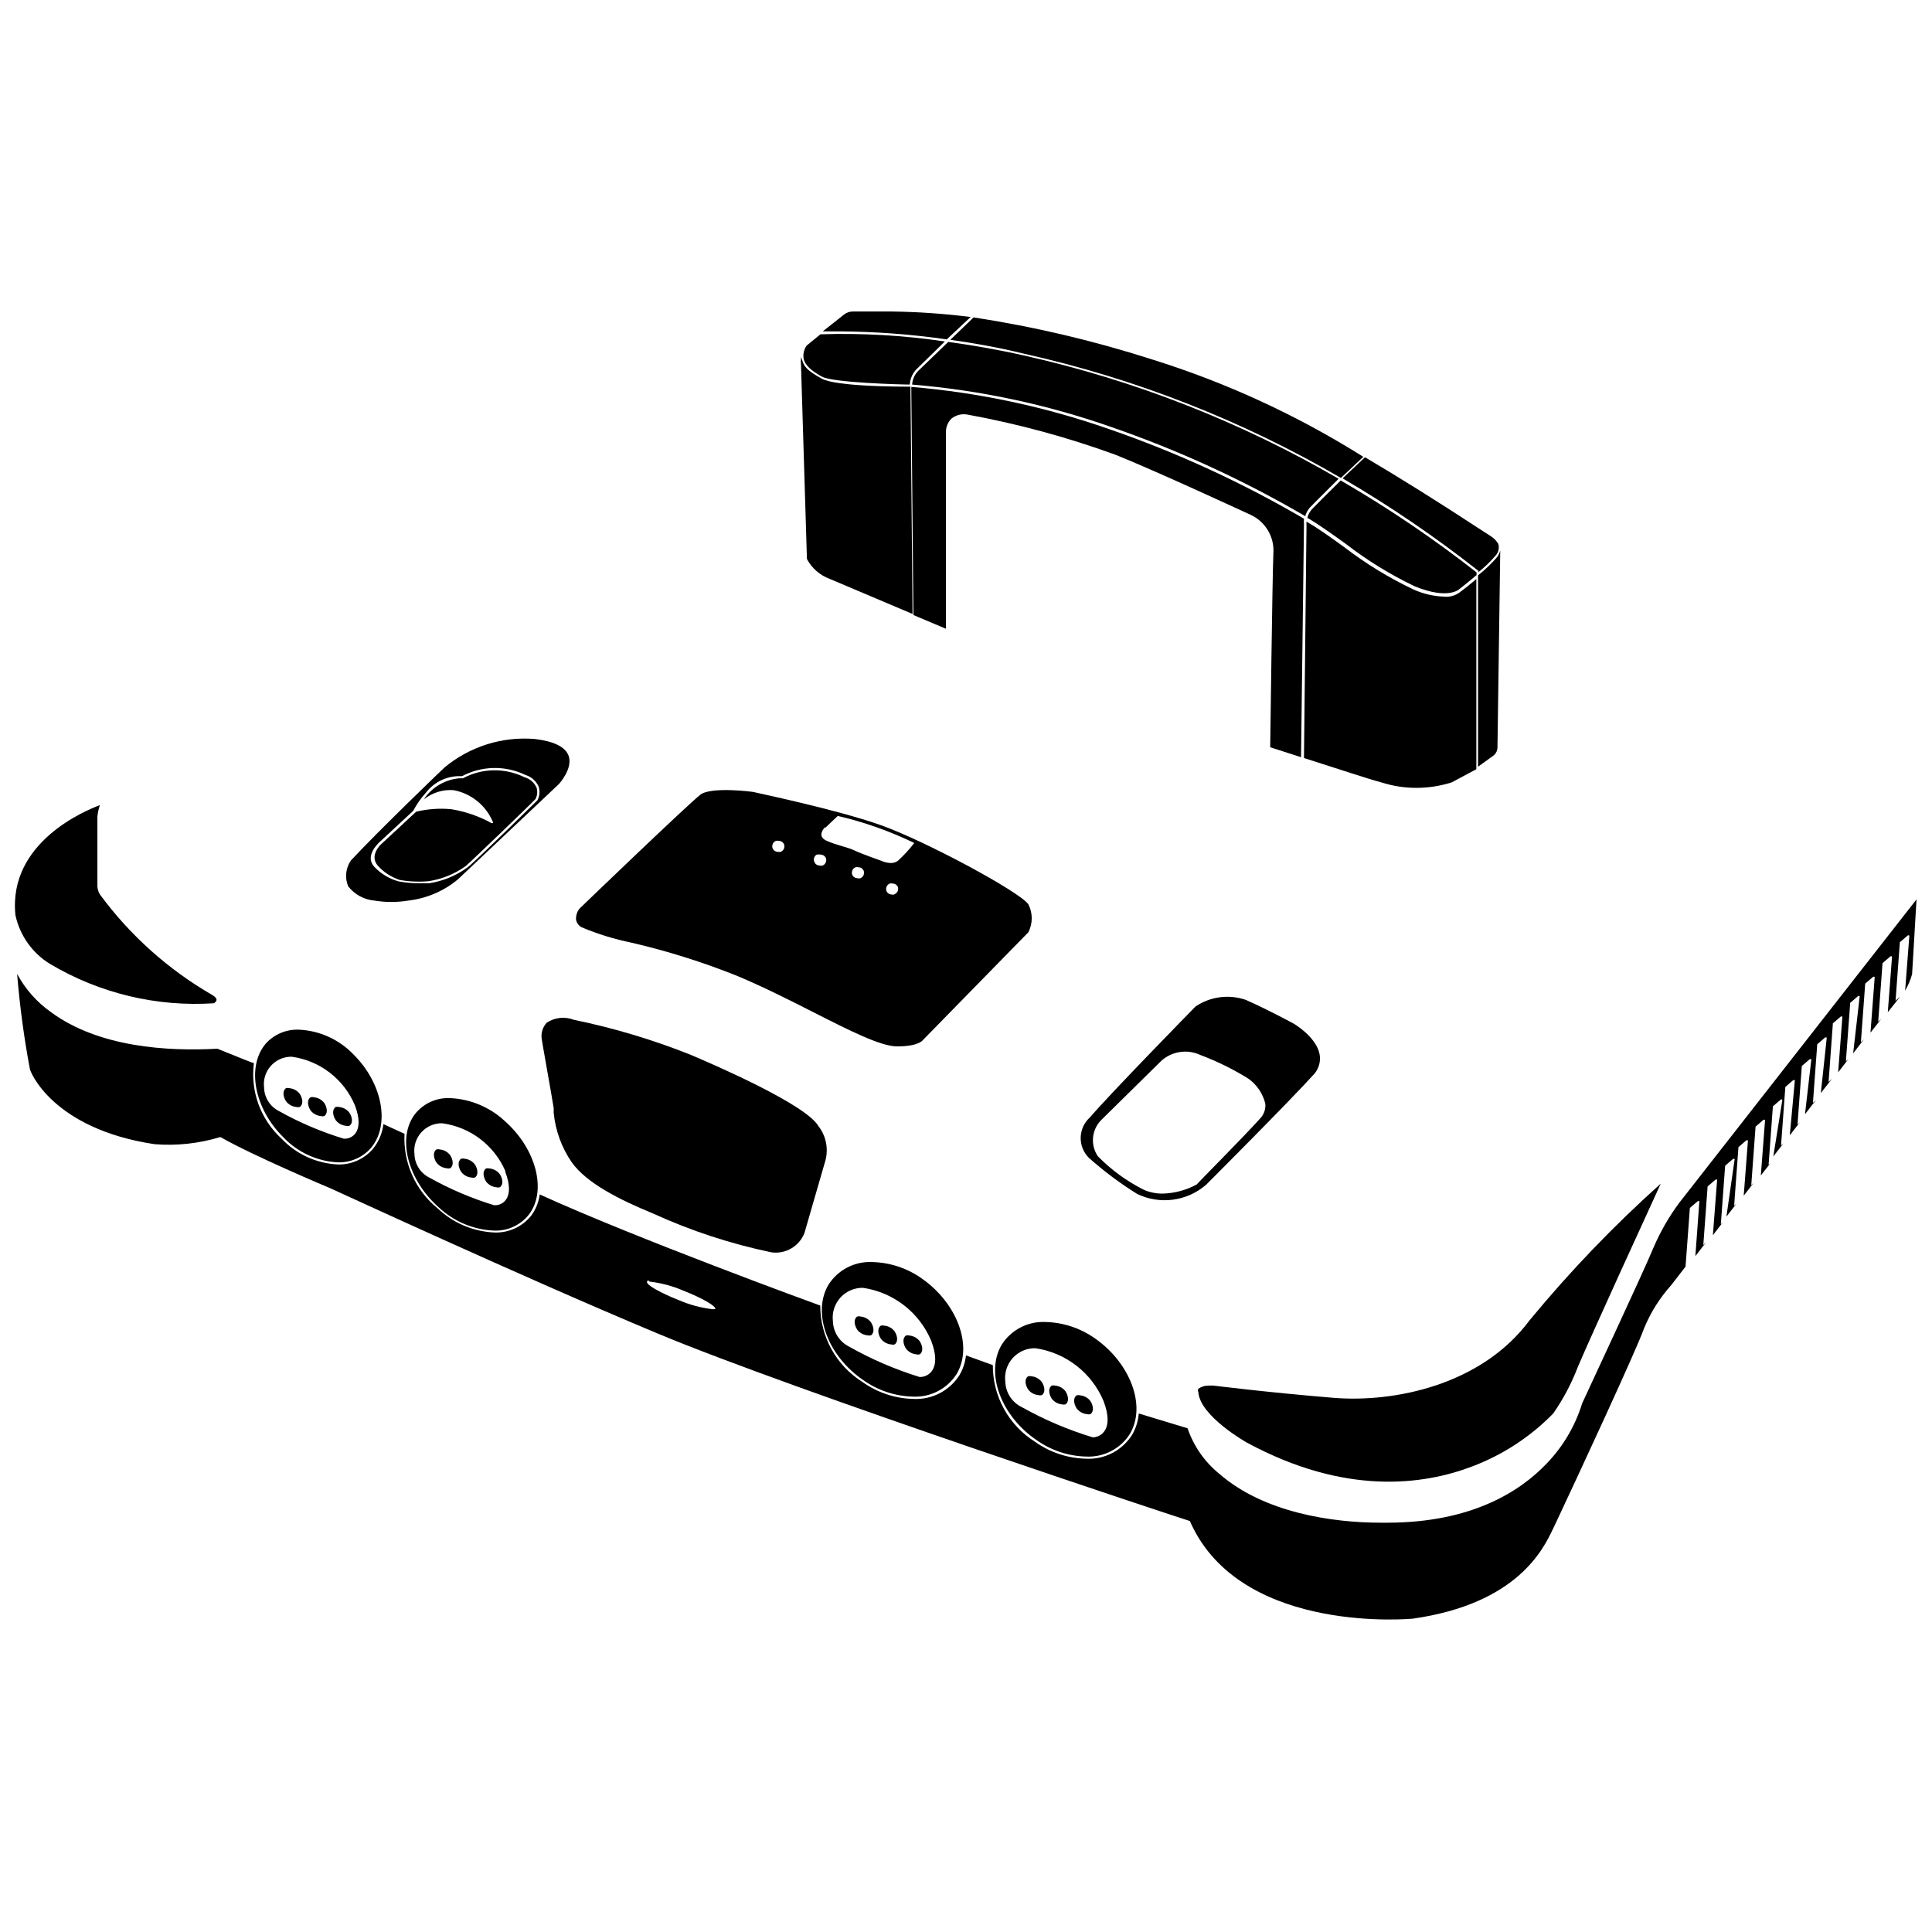
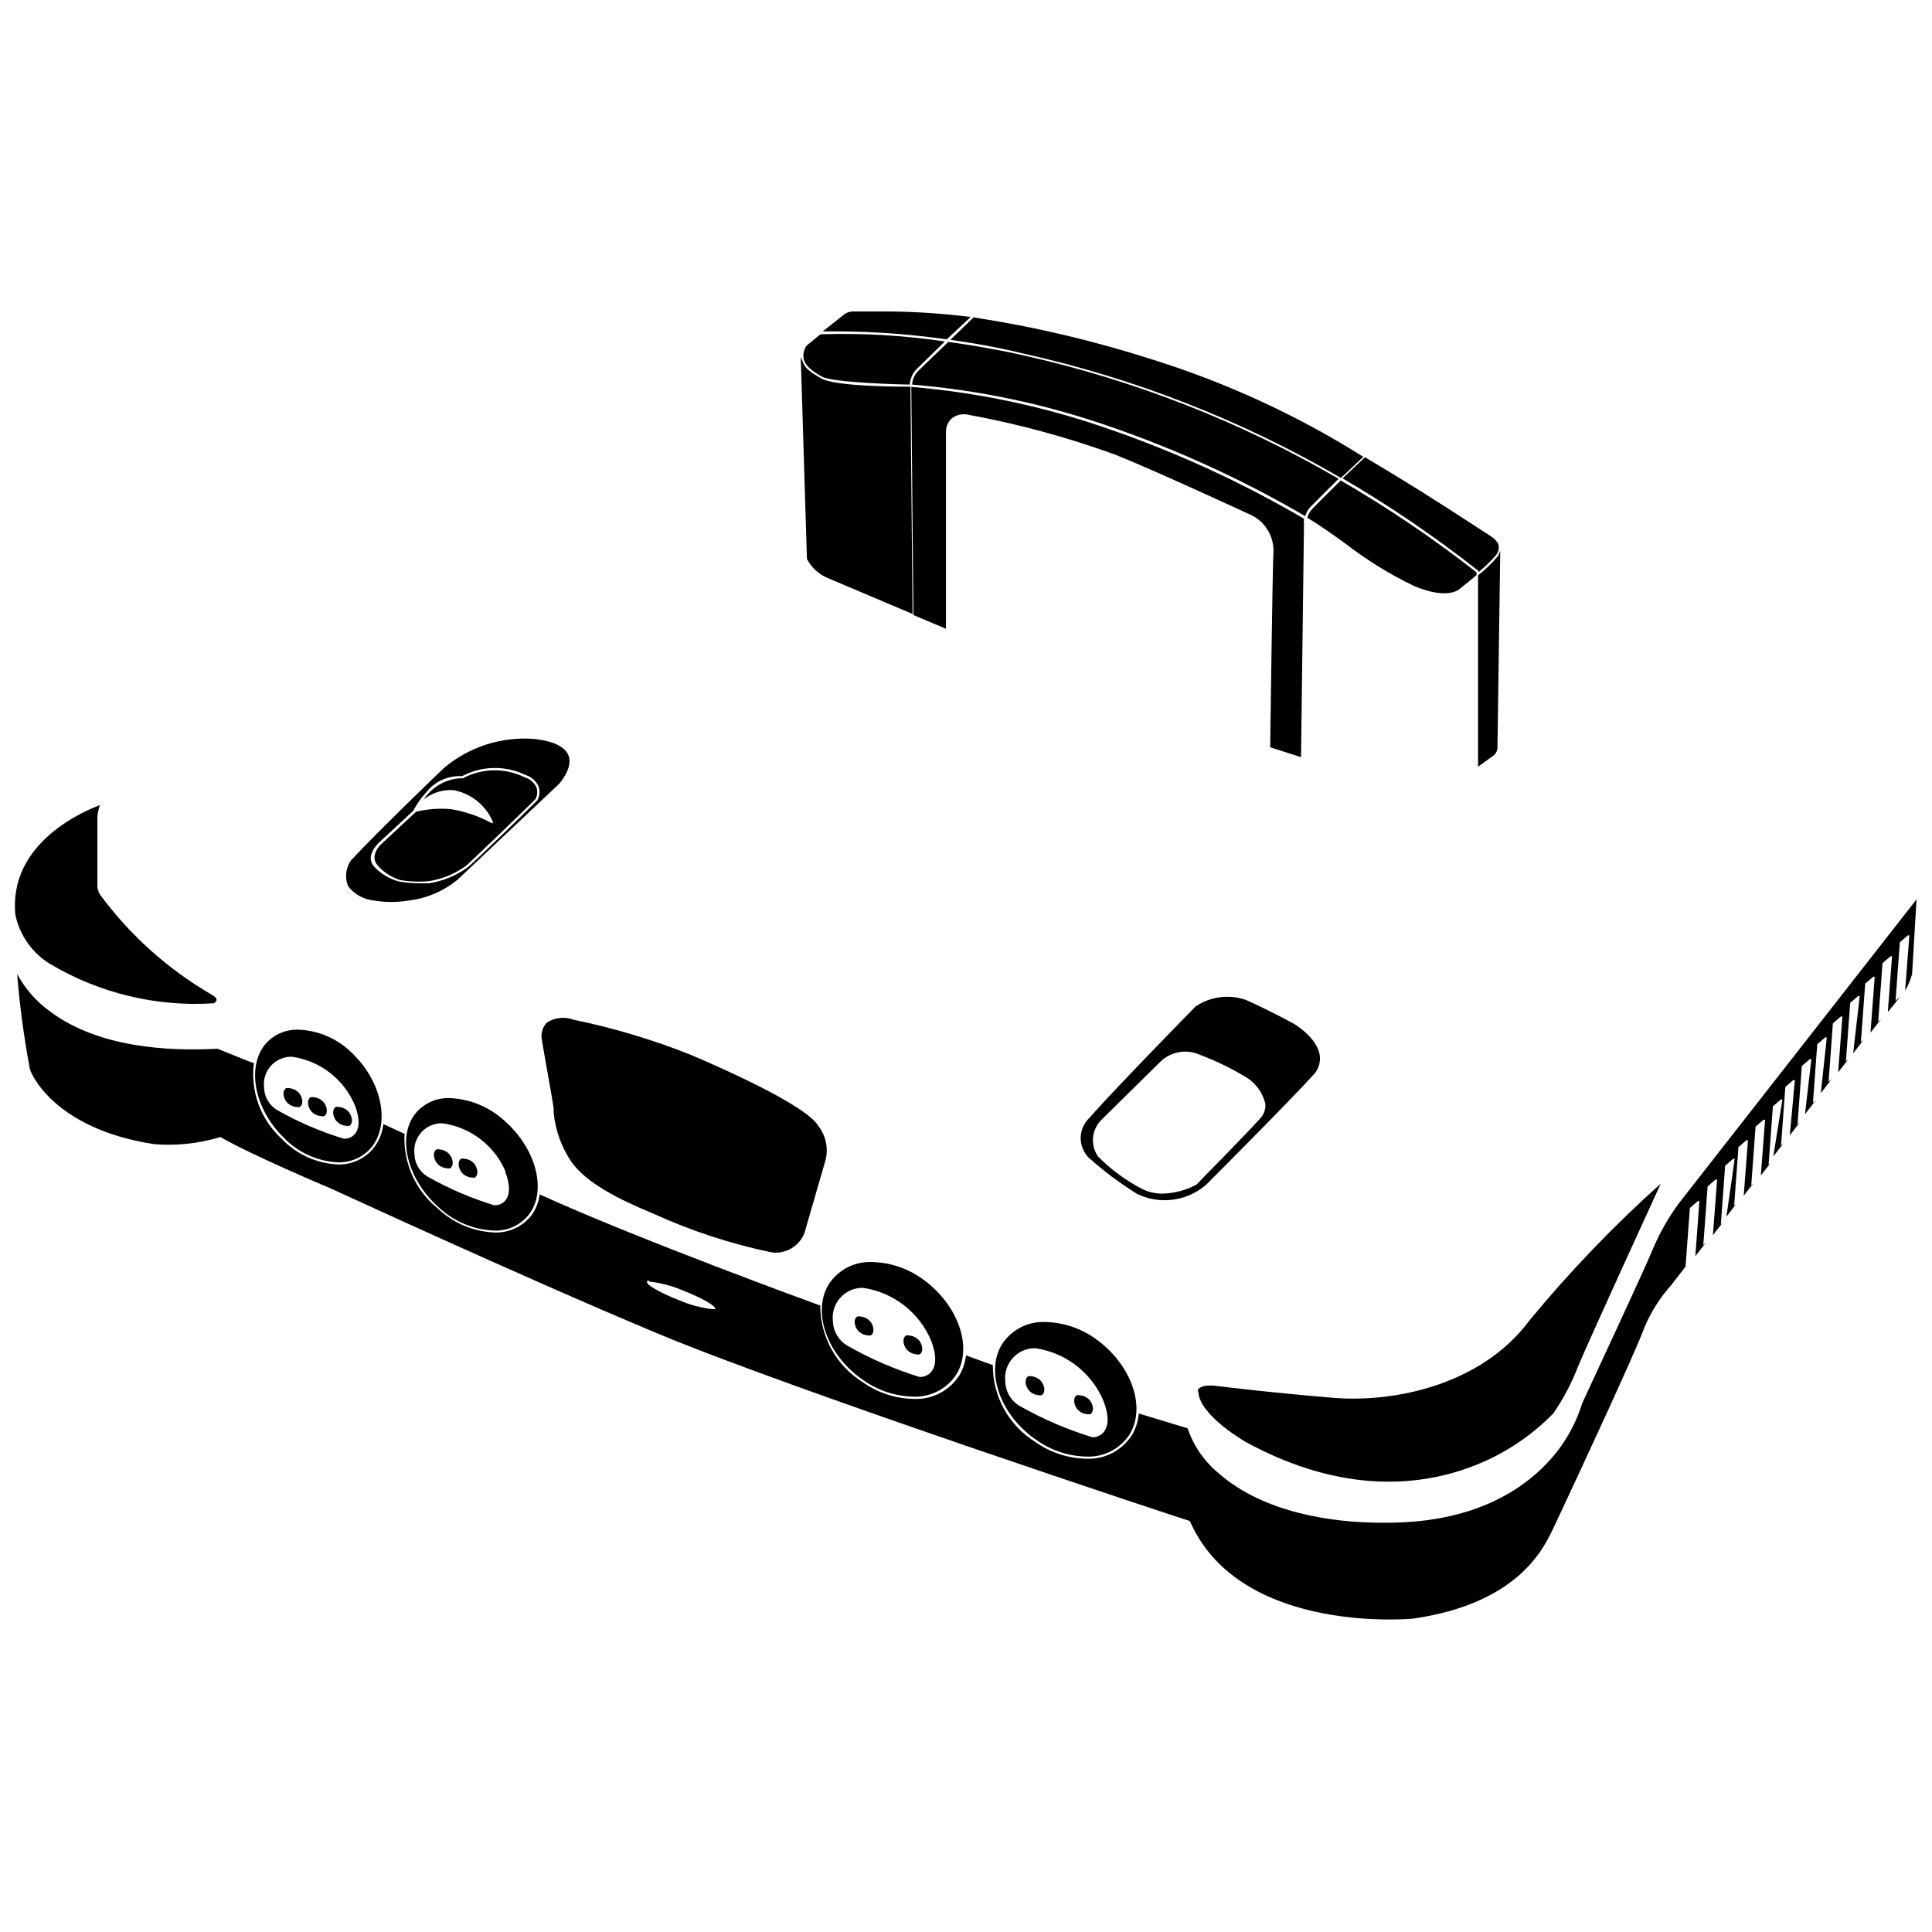
<svg xmlns="http://www.w3.org/2000/svg" width="800px" height="800px" version="1.1" viewBox="144 144 512 512">
  <defs>
    <clipPath id="b">
      <path d="m148.09 357h53.906v54h-53.906z" />
    </clipPath>
    <clipPath id="a">
      <path d="m148.09 382h503.81v192h-503.81z" />
    </clipPath>
  </defs>
  <path d="m361.43 232.59-3.637 2.969h-0.004c-0.77 1.062-1.055 2.406-0.781 3.691 0.449 1.566 1.961 3.023 4.871 4.59s20.77 2.07 23.23 2.07v0.004c0.082-1.562 0.738-3.039 1.848-4.144l7.445-7.277c-10.914-1.621-21.949-2.258-32.973-1.902z" />
  <path d="m535.3 295.68c-11.422-8.945-23.449-17.078-35.996-24.352-3.359 3.305-6.887 6.828-7.668 7.668-0.574 0.637-0.977 1.406-1.176 2.238 3.023 1.734 6.492 4.254 10.242 6.941 5.656 4.359 11.754 8.113 18.195 11.195 9.012 3.695 11.867 0.727 11.867 0.727s2.238-1.734 4.535-3.695z" />
  <path d="m243.26 382.67c2.949 0.48 5.953 0.48 8.902 0 4.832-0.551 9.402-2.492 13.152-5.598l26.812-25.301s3.75-4.086 2.574-7.445c-0.84-2.352-3.805-3.863-8.902-4.477l0.004-0.004c-8.688-0.738-17.316 1.98-24.016 7.559-0.391 0.336-17.52 16.793-24.797 24.629-1.379 2.012-1.652 4.578-0.727 6.832 1.695 2.191 4.234 3.57 6.996 3.805zm0.895-15.113 9.348-8.676c0.926-1.766 2.074-3.402 3.418-4.871 2.266-2.918 5.824-4.531 9.516-4.309 5.223-2.781 11.461-2.906 16.793-0.336 1.582 0.473 2.871 1.621 3.527 3.133 0.375 1.191 0.254 2.484-0.336 3.582-0.672 0.672-17.074 16.793-18.527 17.801h-0.004c-3.016 2.188-6.504 3.629-10.188 4.199h-2.465 0.004c-1.879 0.004-3.754-0.164-5.598-0.504-2.488-0.676-4.734-2.035-6.496-3.918-2.519-2.797 1.066-6.102 1.066-6.102z" />
  <path d="m249.92 377.19c2.531 0.453 5.109 0.566 7.672 0.336 3.555-0.547 6.934-1.926 9.852-4.031 1.398-1.176 17.633-16.793 18.473-17.746 0.484-0.93 0.582-2.016 0.281-3.023-0.609-1.34-1.777-2.344-3.191-2.742-5.172-2.562-11.266-2.457-16.348 0.281h-1.008c-3.805 0.352-7.242 2.41-9.348 5.598 2.219-1.797 5.043-2.68 7.894-2.465 4.66 0.871 8.57 4.027 10.41 8.398 0.059 0.105 0.059 0.23 0 0.336h-0.336c-3.344-1.84-6.981-3.09-10.746-3.695-3.098-0.281-6.215-0.055-9.238 0.672l-9.348 8.676s-3.137 2.91-0.84 5.598c1.574 1.758 3.582 3.074 5.82 3.809z" />
  <path d="m395.3 234.61-7.894 7.613c-1 0.977-1.602 2.297-1.68 3.695 17.945 1.488 35.625 5.25 52.621 11.195 17.922 6.18 35.191 14.113 51.559 23.68 0.23-0.879 0.672-1.684 1.285-2.352 0.785-0.84 4.254-4.254 7.559-7.559-25.984-15.109-54.133-26.137-83.465-32.691-7.223-1.625-13.938-2.742-19.984-3.582z" />
-   <path d="m298.12 389.73c4.258 1.797 8.684 3.164 13.211 4.086 9.539 2.211 18.898 5.148 27.988 8.789 6.941 2.91 13.938 6.438 20.098 9.574 9.684 4.926 18.082 9.18 22.391 9.125 5.598 0 6.719-1.625 6.719-1.625l27.988-28.605c1.207-2.336 1.207-5.109 0-7.445-2.297-3.305-27.316-16.793-39.184-20.992-11.867-4.199-33.586-8.676-33.586-8.734 0-0.055-11.195-1.512-14.105 0.672-2.91 2.184-31.293 29.445-32.074 30.23h-0.004c-0.664 0.84-0.98 1.898-0.898 2.965 0.176 0.836 0.707 1.551 1.457 1.961zm73.891-12.988c-0.258 0.062-0.523 0.062-0.781 0-0.57-0.004-1.09-0.328-1.344-0.84-0.168-0.383-0.172-0.82-0.016-1.211 0.16-0.391 0.465-0.699 0.855-0.859 0.258-0.059 0.523-0.059 0.781 0 0.57 0.004 1.09 0.328 1.344 0.84 0.168 0.387 0.172 0.82 0.016 1.211-0.16 0.391-0.465 0.699-0.855 0.859zm9.07 4.309v0.004c-0.258 0.059-0.527 0.059-0.785 0-0.57-0.004-1.09-0.328-1.344-0.84-0.164-0.387-0.172-0.824-0.012-1.211 0.156-0.391 0.465-0.699 0.852-0.859 0.258-0.062 0.527-0.062 0.785 0 0.57 0.004 1.09 0.328 1.344 0.836 0.156 0.418 0.133 0.879-0.07 1.273s-0.566 0.688-0.992 0.801zm-18.305-17.746 3.246-3.078v0.004c7 1.629 13.797 4.031 20.266 7.164-1.293 1.695-2.738 3.269-4.312 4.703-0.547 0.41-1.219 0.629-1.902 0.613-0.891-0.031-1.766-0.238-2.574-0.613 0 0-5.262-1.848-7.109-2.742-1.848-0.895-4.703-1.344-7.391-2.574-2.688-1.234-0.449-3.473-0.449-3.473zm-2.07 7.164v0.004c0.258-0.059 0.523-0.059 0.781 0 0.57 0.004 1.09 0.328 1.344 0.84 0.168 0.387 0.172 0.824 0.016 1.211-0.16 0.391-0.465 0.699-0.855 0.859-0.258 0.062-0.523 0.062-0.781 0-0.57-0.004-1.094-0.328-1.344-0.84-0.391-0.727-0.145-1.637 0.559-2.07zm-11.086-3.633c0.258-0.062 0.527-0.062 0.785 0 0.57 0.004 1.09 0.328 1.344 0.84 0.164 0.383 0.172 0.82 0.012 1.211-0.156 0.391-0.465 0.699-0.852 0.859-0.258 0.059-0.527 0.059-0.785 0-0.57-0.004-1.09-0.328-1.344-0.84-0.168-0.387-0.172-0.82-0.012-1.211 0.156-0.391 0.465-0.699 0.852-0.859z" />
  <g clip-path="url(#b)">
    <path d="m157.27 399.46c13.094 7.789 28.242 11.422 43.441 10.414 0 0 0.672-0.449 0.672-0.895 0-0.449-0.391-0.84-1.121-1.289-11.66-6.731-21.801-15.801-29.781-26.645-0.504-0.824-0.738-1.781-0.672-2.742v-17.914c0.105-1.031 0.332-2.047 0.672-3.023-3.637 1.344-24.406 9.797-22.391 29.164 1.164 5.383 4.481 10.059 9.18 12.93z" />
  </g>
  <path d="m373.91 497.88c0.293 0.078 0.602 0.078 0.895 0 0.953-0.617 0.84-2.184 0-3.469v-0.004c-0.66-0.867-1.656-1.418-2.742-1.512-0.293-0.082-0.605-0.082-0.898 0-0.953 0.617-0.84 2.184 0 3.469v0.004c0.66 0.867 1.656 1.418 2.746 1.512z" />
-   <path d="m380.18 500.29c0.293 0.082 0.602 0.082 0.895 0 0.953-0.617 0.84-2.184 0-3.469v-0.004c-0.66-0.867-1.656-1.418-2.742-1.512-0.293-0.078-0.605-0.078-0.898 0-0.953 0.617-0.84 2.184 0 3.469v0.004c0.66 0.867 1.656 1.418 2.746 1.512z" />
  <g clip-path="url(#a)">
    <path d="m582.21 474.59c-2.633 6.438-18.418 40.137-18.922 41.312-1.863 6.059-5.144 11.586-9.574 16.121-6.828 7.109-19.594 15.508-42.098 15.508h-1.68c-12.988 0-30.957-2.688-42.711-12.875h0.004c-3.934-3.16-6.883-7.375-8.512-12.148l-12.93-3.918c-0.156 1.973-0.75 3.883-1.734 5.598-2.621 4.199-7.316 6.644-12.262 6.383-4.844-0.109-9.543-1.668-13.488-4.481-7-4.379-11.234-12.066-11.195-20.32l-7.109-2.574c-0.199 1.812-0.773 3.566-1.68 5.148-2.621 4.199-7.316 6.644-12.262 6.383-4.844-0.105-9.543-1.668-13.488-4.477-6.973-4.379-11.203-12.035-11.195-20.266-1.734-0.617-48.645-17.746-74.34-29.445-0.266 2.027-1.035 3.953-2.242 5.598-2.379 2.984-6.039 4.648-9.852 4.481-5.562-0.258-10.844-2.504-14.891-6.328-5.965-4.797-9.254-12.172-8.844-19.816l-5.598-2.574c-0.285 2.449-1.277 4.766-2.856 6.66-2.324 2.656-5.711 4.137-9.238 4.031-5.656-0.27-10.992-2.715-14.887-6.828-5.566-5.086-8.305-12.566-7.336-20.039-0.336 0-3.863-1.457-9.684-3.805-13.156 0.727-31.461-0.336-44.168-9.742-3.703-2.629-6.75-6.078-8.898-10.078 0.684 8.414 1.805 16.781 3.356 25.078 0 0.727 5.988 15.953 33.027 20.039h0.004c5.828 0.473 11.695-0.152 17.297-1.844h0.281c8.004 4.644 28.605 13.379 28.828 13.434 0.223 0.055 50.383 23.289 86.766 38.512 36.387 15.227 139.95 49.43 141.23 49.766 0 0 0.281 0.727 0.953 2.016 14.273 27.988 57.77 23.902 58.219 23.848 27.598-3.973 34.484-18.359 37.059-23.789l1.121-2.352c5.262-11.195 20.879-44.781 23.008-50.773h-0.004c1.734-4.211 4.176-8.09 7.219-11.477l3.805-4.926h0.004c-0.043-0.09-0.043-0.191 0-0.281l1.121-15.227 2.016-1.734h-0.004c0.066-0.07 0.156-0.113 0.254-0.113 0.098 0 0.188 0.043 0.25 0.113l-1.062 14.5 2.856-3.695-0.727 0.727c-0.043-0.09-0.043-0.191 0-0.281l1.121-15.227-0.004 0.004 2.016-1.734v-0.004c0.066-0.07 0.156-0.113 0.254-0.113 0.094 0 0.188 0.043 0.25 0.113l-1.121 14.668 2.633-3.414-0.504 0.504c-0.039-0.09-0.039-0.191 0-0.281l1.121-15.227 2.016-1.734c0.062-0.074 0.152-0.113 0.25-0.113s0.188 0.039 0.254 0.113l-2.184 15.227 2.633-3.414-0.559 0.504h-0.004c-0.039-0.09-0.039-0.191 0-0.281l1.121-15.227 2.016-1.734h-0.004c0.066-0.074 0.156-0.113 0.254-0.113 0.098 0 0.188 0.039 0.25 0.113l-1.121 14.609 2.633-3.414-0.617 0.617h0.004c-0.043-0.09-0.043-0.191 0-0.281l1.121-15.227h-0.004l2.016-1.734c0.066-0.074 0.156-0.113 0.254-0.113 0.094 0 0.188 0.039 0.25 0.113l-1.121 14.668 2.633-3.359-0.559 0.559c-0.043-0.09-0.043-0.191 0-0.281l1.121-15.227h-0.004l2.016-1.734c0.066-0.07 0.156-0.113 0.254-0.113 0.098 0 0.188 0.043 0.25 0.113l-2.406 15.004 2.688-3.469-0.617 0.559v-0.004c-0.039-0.086-0.039-0.188 0-0.277l1.121-15.227 2.016-1.734c0.062-0.074 0.156-0.113 0.25-0.113 0.098 0 0.191 0.039 0.254 0.113l-1.344 14.555 2.688-3.469-0.617 0.617v-0.004c-0.039-0.09-0.039-0.191 0-0.281l1.121-15.227 2.016-1.734c0.062-0.074 0.152-0.113 0.25-0.113 0.098 0 0.188 0.039 0.254 0.113l-1.68 14.5 2.91-3.75-0.785 0.727c-0.039-0.09-0.039-0.191 0-0.281l1.121-15.227 2.016-1.734c0.062-0.074 0.156-0.113 0.25-0.113 0.098 0 0.188 0.039 0.254 0.113l-1.57 14.664 2.969-3.805-0.895 0.84c-0.043-0.09-0.043-0.191 0-0.281l1.121-15.227h-0.004l2.016-1.734c0.066-0.07 0.156-0.113 0.254-0.113 0.094 0 0.188 0.043 0.25 0.113l-1.121 14.723 2.801-3.637-0.727 0.727c-0.043-0.09-0.043-0.191 0-0.281l1.121-15.227h-0.004l2.016-1.734c0.066-0.07 0.156-0.113 0.254-0.113s0.188 0.043 0.25 0.113l-1.734 15.113 2.856-3.695-0.785 0.727v0.004c-0.039-0.09-0.039-0.191 0-0.281l1.121-15.227 2.016-1.734c0.062-0.074 0.156-0.113 0.25-0.113 0.098 0 0.188 0.039 0.254 0.113l-1.121 14.723 2.856-3.637-0.785 0.727c-0.039-0.09-0.039-0.191 0-0.281l1.121-15.227 2.016-1.734c0.062-0.074 0.156-0.113 0.25-0.113 0.098 0 0.191 0.039 0.254 0.113l-1.121 14.723 2.016-2.519c0.438-0.52 0.848-1.062 1.23-1.625l-1.176 1.121h0.004c-0.043-0.09-0.043-0.191 0-0.281l1.121-15.227h-0.004l2.016-1.734c0.062-0.07 0.156-0.113 0.254-0.113 0.094 0 0.188 0.043 0.25 0.113l-1.121 14.555c0.809-1.367 1.43-2.836 1.848-4.367l1.176-19.816-62.863 80.387c-2.731 3.676-5.023 7.66-6.828 11.867zm-248.66 16.348h-0.84c-3.008-0.363-5.949-1.156-8.73-2.352-4.981-1.961-8.844-4.141-8.508-4.926 0.336-0.785 0.391 0 0.84 0h-0.004c3.012 0.359 5.949 1.152 8.734 2.352 4.981 1.957 8.844 4.141 8.508 4.926z" />
  </g>
-   <path d="m528.75 351.32 6.492-3.469v-50.383c-2.07 1.734-3.973 3.191-4.141 3.305-1.234 1.027-2.828 1.512-4.422 1.344-2.805-0.105-5.562-0.754-8.117-1.906-6.477-3.078-12.613-6.832-18.305-11.195-3.637-2.633-7.055-5.094-10.02-6.773-0.031 0.336-0.031 0.672 0 1.008l-0.672 61.633c9.516 3.023 17.184 5.598 20.434 6.438h-0.004c6.098 1.957 12.656 1.957 18.754 0z" />
  <path d="m386.84 502.91c0.293 0.082 0.602 0.082 0.895 0 0.953-0.617 0.84-2.184 0-3.469-0.66-0.867-1.656-1.418-2.742-1.512-0.293-0.082-0.602-0.082-0.895 0-0.953 0.617-0.84 2.184 0 3.469 0.66 0.871 1.656 1.418 2.742 1.512z" />
  <path d="m415.39 237.74c29.516 6.586 57.836 17.691 83.965 32.918l5.934-5.598c-17.465-10.984-36.281-19.66-55.977-25.809-15.449-4.957-31.266-8.684-47.301-11.137l-6.156 5.934c5.93 0.84 12.48 1.957 19.535 3.691z" />
  <path d="m535.8 295.29v0.336c1.641-1.312 3.16-2.773 4.531-4.367 0.781-0.84 1.059-2.031 0.73-3.133-0.488-0.816-1.16-1.504-1.961-2.016l-3.637-2.352c-10.598-6.941-20.508-13.137-29.727-18.586l-5.934 5.598c12.551 7.332 24.578 15.523 35.996 24.52z" />
  <path d="m432.52 450.8c4.004 3.574 8.312 6.797 12.875 9.625 2.949 1.414 6.25 1.934 9.492 1.496s6.285-1.812 8.754-3.957c0 0 22.391-22.391 28.719-29.445 1.191-1.434 1.684-3.32 1.344-5.148-0.895-4.644-6.941-8.172-6.996-8.172-0.055 0-5.879-3.246-12.539-6.215-4.469-1.547-9.402-0.902-13.324 1.734-0.84 0.84-23.008 23.512-27.988 29.391v-0.004c-1.508 1.352-2.394 3.254-2.461 5.277-0.062 2.019 0.707 3.977 2.125 5.418zm3.582-10.242 15.508-15.281-0.004-0.004c2.832-2.672 7.008-3.336 10.527-1.68 4.43 1.664 8.688 3.766 12.707 6.269 2.234 1.594 3.824 3.938 4.477 6.606 0.145 1.465-0.367 2.922-1.398 3.973-4.199 4.703-16.793 17.352-16.793 17.465v0.004c-2.758 1.488-5.824 2.316-8.957 2.406-1.691 0.023-3.367-0.301-4.926-0.953-4.574-2.277-8.738-5.305-12.316-8.957-2.078-3.098-1.605-7.246 1.121-9.797z" />
  <path d="m370.05 226.55c-0.879-0.012-1.73 0.285-2.406 0.84l-5.598 4.422h4.477c9.496 0.07 18.98 0.781 28.383 2.129l6.324-5.934c-6.945-0.879-13.938-1.367-20.938-1.457h-10.242z" />
  <path d="m539.95 344.11c0.57-0.539 0.895-1.289 0.895-2.074l0.727-51.555h0.004c0.012-0.188 0.012-0.375 0-0.559-0.18 0.621-0.461 1.207-0.84 1.734-1.527 1.758-3.215 3.367-5.039 4.812v50.719z" />
  <path d="m356.28 238.58c-0.074 0.766-0.074 1.535 0 2.297l1.566 51.277h0.004c1.297 2.438 3.449 4.312 6.043 5.262l21.945 9.293-0.559-60.234c-2.519 0-19.648 0-23.512-2.129s-4.703-3.191-5.207-4.981c-0.117-0.25-0.211-0.516-0.281-0.785z" />
  <path d="m229.04 439.77c0.293 0.082 0.602 0.082 0.895 0 0.953-0.617 0.84-2.184 0-3.469-0.66-0.867-1.656-1.418-2.742-1.512-0.293-0.082-0.602-0.082-0.895 0-0.953 0.617-0.84 2.184 0 3.469v0.004c0.66 0.867 1.656 1.414 2.742 1.508z" />
  <path d="m235.7 442.35c0.293 0.078 0.605 0.078 0.898 0 0.953-0.617 0.84-2.184 0-3.469v-0.004c-0.66-0.867-1.656-1.418-2.746-1.512-0.293-0.078-0.602-0.078-0.895 0-0.953 0.617-0.84 2.184 0 3.469v0.004c0.66 0.867 1.656 1.418 2.742 1.512z" />
  <path d="m253.95 439.27c-4.812 6.324-1.902 17.465 6.438 24.797 3.945 3.66 9.066 5.805 14.441 6.047 3.621 0.18 7.106-1.406 9.352-4.254 4.812-6.324 1.902-17.465-6.438-24.797v-0.004c-3.949-3.66-9.066-5.805-14.445-6.047-3.621-0.176-7.106 1.406-9.348 4.258zm23.957 15.281c2.688 7.109-0.84 8.844-2.633 8.844h-0.336 0.004c-5.977-1.82-11.738-4.277-17.184-7.332-2.352-1.195-3.856-3.582-3.922-6.215-0.258-2.09 0.402-4.188 1.809-5.758 1.406-1.566 3.422-2.449 5.527-2.414 7.41 0.992 13.762 5.789 16.738 12.648z" />
  <path d="m219.8 432.38c-0.953 0.617-0.84 2.184 0 3.469 0.66 0.871 1.656 1.418 2.746 1.512 0.293 0.082 0.602 0.082 0.895 0 0.953-0.617 0.84-2.184 0-3.469-0.66-0.871-1.656-1.418-2.742-1.512-0.293-0.082-0.605-0.082-0.898 0z" />
-   <path d="m214.43 420.57c-5.148 6.047-3.078 17.184 4.644 24.797v0.004c3.777 3.996 8.949 6.383 14.441 6.66 3.356 0.109 6.578-1.285 8.789-3.809 5.148-6.047 3.078-17.184-4.644-24.797-3.793-3.957-8.965-6.305-14.441-6.551-3.336-0.137-6.559 1.215-8.789 3.695zm23.625 16.348c2.688 7.109-0.84 8.844-2.633 8.844h-0.336c-5.977-1.82-11.738-4.277-17.188-7.332-2.348-1.195-3.852-3.582-3.918-6.215-0.258-2.09 0.398-4.191 1.805-5.758 1.406-1.566 3.422-2.449 5.527-2.414 7.465 1.035 13.824 5.926 16.738 12.875z" />
+   <path d="m214.43 420.57c-5.148 6.047-3.078 17.184 4.644 24.797v0.004c3.777 3.996 8.949 6.383 14.441 6.66 3.356 0.109 6.578-1.285 8.789-3.809 5.148-6.047 3.078-17.184-4.644-24.797-3.793-3.957-8.965-6.305-14.441-6.551-3.336-0.137-6.559 1.215-8.789 3.695zm23.625 16.348c2.688 7.109-0.84 8.844-2.633 8.844h-0.336c-5.977-1.82-11.738-4.277-17.188-7.332-2.348-1.195-3.852-3.582-3.918-6.215-0.258-2.09 0.398-4.191 1.805-5.758 1.406-1.566 3.422-2.449 5.527-2.414 7.465 1.035 13.824 5.926 16.738 12.875" />
  <path d="m549.35 493.9c-12.82 17.242-35.938 21.832-51.891 20.543-17.746-1.457-31.797-3.246-31.906-3.246h-1.238c-0.98-0.027-1.945 0.27-2.742 0.84-0.148 0.281-0.148 0.617 0 0.898 0.449 6.383 12.762 13.324 12.875 13.379 26.086 14.105 46.742 11.195 59.504 6.383l0.004-0.004c8.172-3.051 15.566-7.867 21.664-14.105 2.648-3.812 4.828-7.926 6.492-12.258 3.191-7.613 18.641-41.312 22-48.645v-0.004c-12.484 11.18-24.105 23.289-34.762 36.219z" />
  <path d="m326.78 423.43c-9.957-3.953-20.238-7.023-30.73-9.18-2.375-0.918-5.047-0.625-7.168 0.781-1.031 1.121-1.52 2.633-1.344 4.144 0 0.391 2.688 15.172 3.191 18.473v1.23c0.457 4.699 2.094 9.203 4.758 13.102 3.973 5.598 12.707 9.965 21.551 13.602h0.004c10.051 4.594 20.582 8.047 31.402 10.301 3.738 0.52 7.348-1.586 8.734-5.094l5.598-19.367v-0.004c0.793-3.137 0.09-6.465-1.902-9.012-3.305-5.652-26.926-15.953-34.094-18.977z" />
-   <path d="m425.47 516.18c0.293 0.078 0.602 0.078 0.895 0 0.953-0.617 0.84-2.184 0-3.469v-0.004c-0.66-0.867-1.656-1.418-2.742-1.512-0.293-0.078-0.602-0.078-0.895 0-0.953 0.617-0.84 2.184 0 3.469v0.004c0.66 0.867 1.656 1.418 2.742 1.512z" />
  <path d="m419.2 513.72c0.293 0.082 0.602 0.082 0.895 0 0.953-0.617 0.84-2.184 0-3.469-0.66-0.871-1.656-1.418-2.742-1.512-0.293-0.082-0.602-0.082-0.895 0-0.953 0.617-0.84 2.184 0 3.469 0.66 0.871 1.656 1.418 2.742 1.512z" />
  <path d="m489.57 282.81c-0.047-0.449-0.047-0.898 0-1.344-16.383-9.59-33.672-17.539-51.613-23.738-16.941-5.934-34.566-9.695-52.453-11.195l0.559 60.457 8.621 3.637v-52.227c0.012-1.301 0.535-2.547 1.457-3.469 1.195-0.957 2.75-1.344 4.254-1.062 13.336 2.438 26.445 5.996 39.184 10.633 11.195 4.477 35.492 15.785 35.77 15.898h0.004c4 1.805 6.441 5.926 6.102 10.301-0.281 7.277-0.785 47.863-0.84 51.332l8.172 2.633z" />
  <path d="m432.07 518.76c0.293 0.082 0.602 0.082 0.895 0 0.953-0.617 0.84-2.184 0-3.469v-0.004c-0.66-0.867-1.656-1.414-2.742-1.508-0.293-0.082-0.602-0.082-0.895 0-0.953 0.617-0.84 2.184 0 3.469 0.66 0.867 1.656 1.418 2.742 1.512z" />
  <path d="m372.79 509.75c3.836 2.723 8.395 4.242 13.098 4.367 4.723 0.246 9.203-2.094 11.699-6.106 4.309-7.445 0-18.695-9.293-25.191l0.004 0.004c-3.836-2.727-8.398-4.246-13.102-4.367-4.719-0.246-9.199 2.09-11.699 6.102-4.309 7.445-0.168 18.754 9.293 25.191zm-8.062-15.621c-0.273-2.262 0.441-4.531 1.965-6.227 1.523-1.695 3.707-2.648 5.984-2.617 8.066 1.172 14.926 6.484 18.082 13.996 2.969 7.727-0.895 9.629-2.856 9.629h-0.223c-6.504-2.008-12.773-4.711-18.699-8.062-2.539-1.289-4.172-3.867-4.254-6.719z" />
  <path d="m259.66 448.62c-0.953 0.617-0.84 2.184 0 3.469 0.66 0.871 1.656 1.418 2.742 1.512 0.293 0.082 0.602 0.082 0.895 0 0.953-0.617 0.84-2.184 0-3.469-0.66-0.871-1.656-1.418-2.742-1.512-0.293-0.082-0.602-0.082-0.895 0z" />
  <path d="m268.95 456.06c0.293 0.078 0.602 0.078 0.895 0 0.953-0.617 0.84-2.184 0-3.469v-0.004c-0.66-0.867-1.656-1.418-2.742-1.512-0.293-0.078-0.602-0.078-0.895 0-0.953 0.617-0.84 2.184 0 3.469v0.004c0.656 0.867 1.656 1.418 2.742 1.512z" />
-   <path d="m275.56 458.64c0.293 0.082 0.602 0.082 0.895 0 0.953-0.617 0.84-2.184 0-3.469v-0.004c-0.66-0.867-1.656-1.414-2.742-1.512-0.293-0.078-0.602-0.078-0.895 0-0.953 0.617-0.84 2.184 0 3.469v0.004c0.656 0.867 1.656 1.418 2.742 1.512z" />
  <path d="m418.7 525.64c3.836 2.723 8.395 4.242 13.098 4.363 4.723 0.246 9.203-2.09 11.699-6.102 4.309-7.445 0-18.695-9.293-25.191l0.004 0.004c-3.836-2.727-8.398-4.246-13.102-4.367-4.719-0.246-9.199 2.09-11.699 6.102-4.309 7.445-0.168 18.754 9.293 25.191zm-8.285-15.508c-0.273-2.262 0.441-4.535 1.965-6.227 1.523-1.695 3.707-2.652 5.984-2.617 8.066 1.172 14.926 6.481 18.082 13.992 2.969 7.727-0.895 9.629-2.856 9.629-6.5-1.969-12.77-4.633-18.695-7.949-2.664-1.246-4.398-3.887-4.481-6.828z" />
</svg>